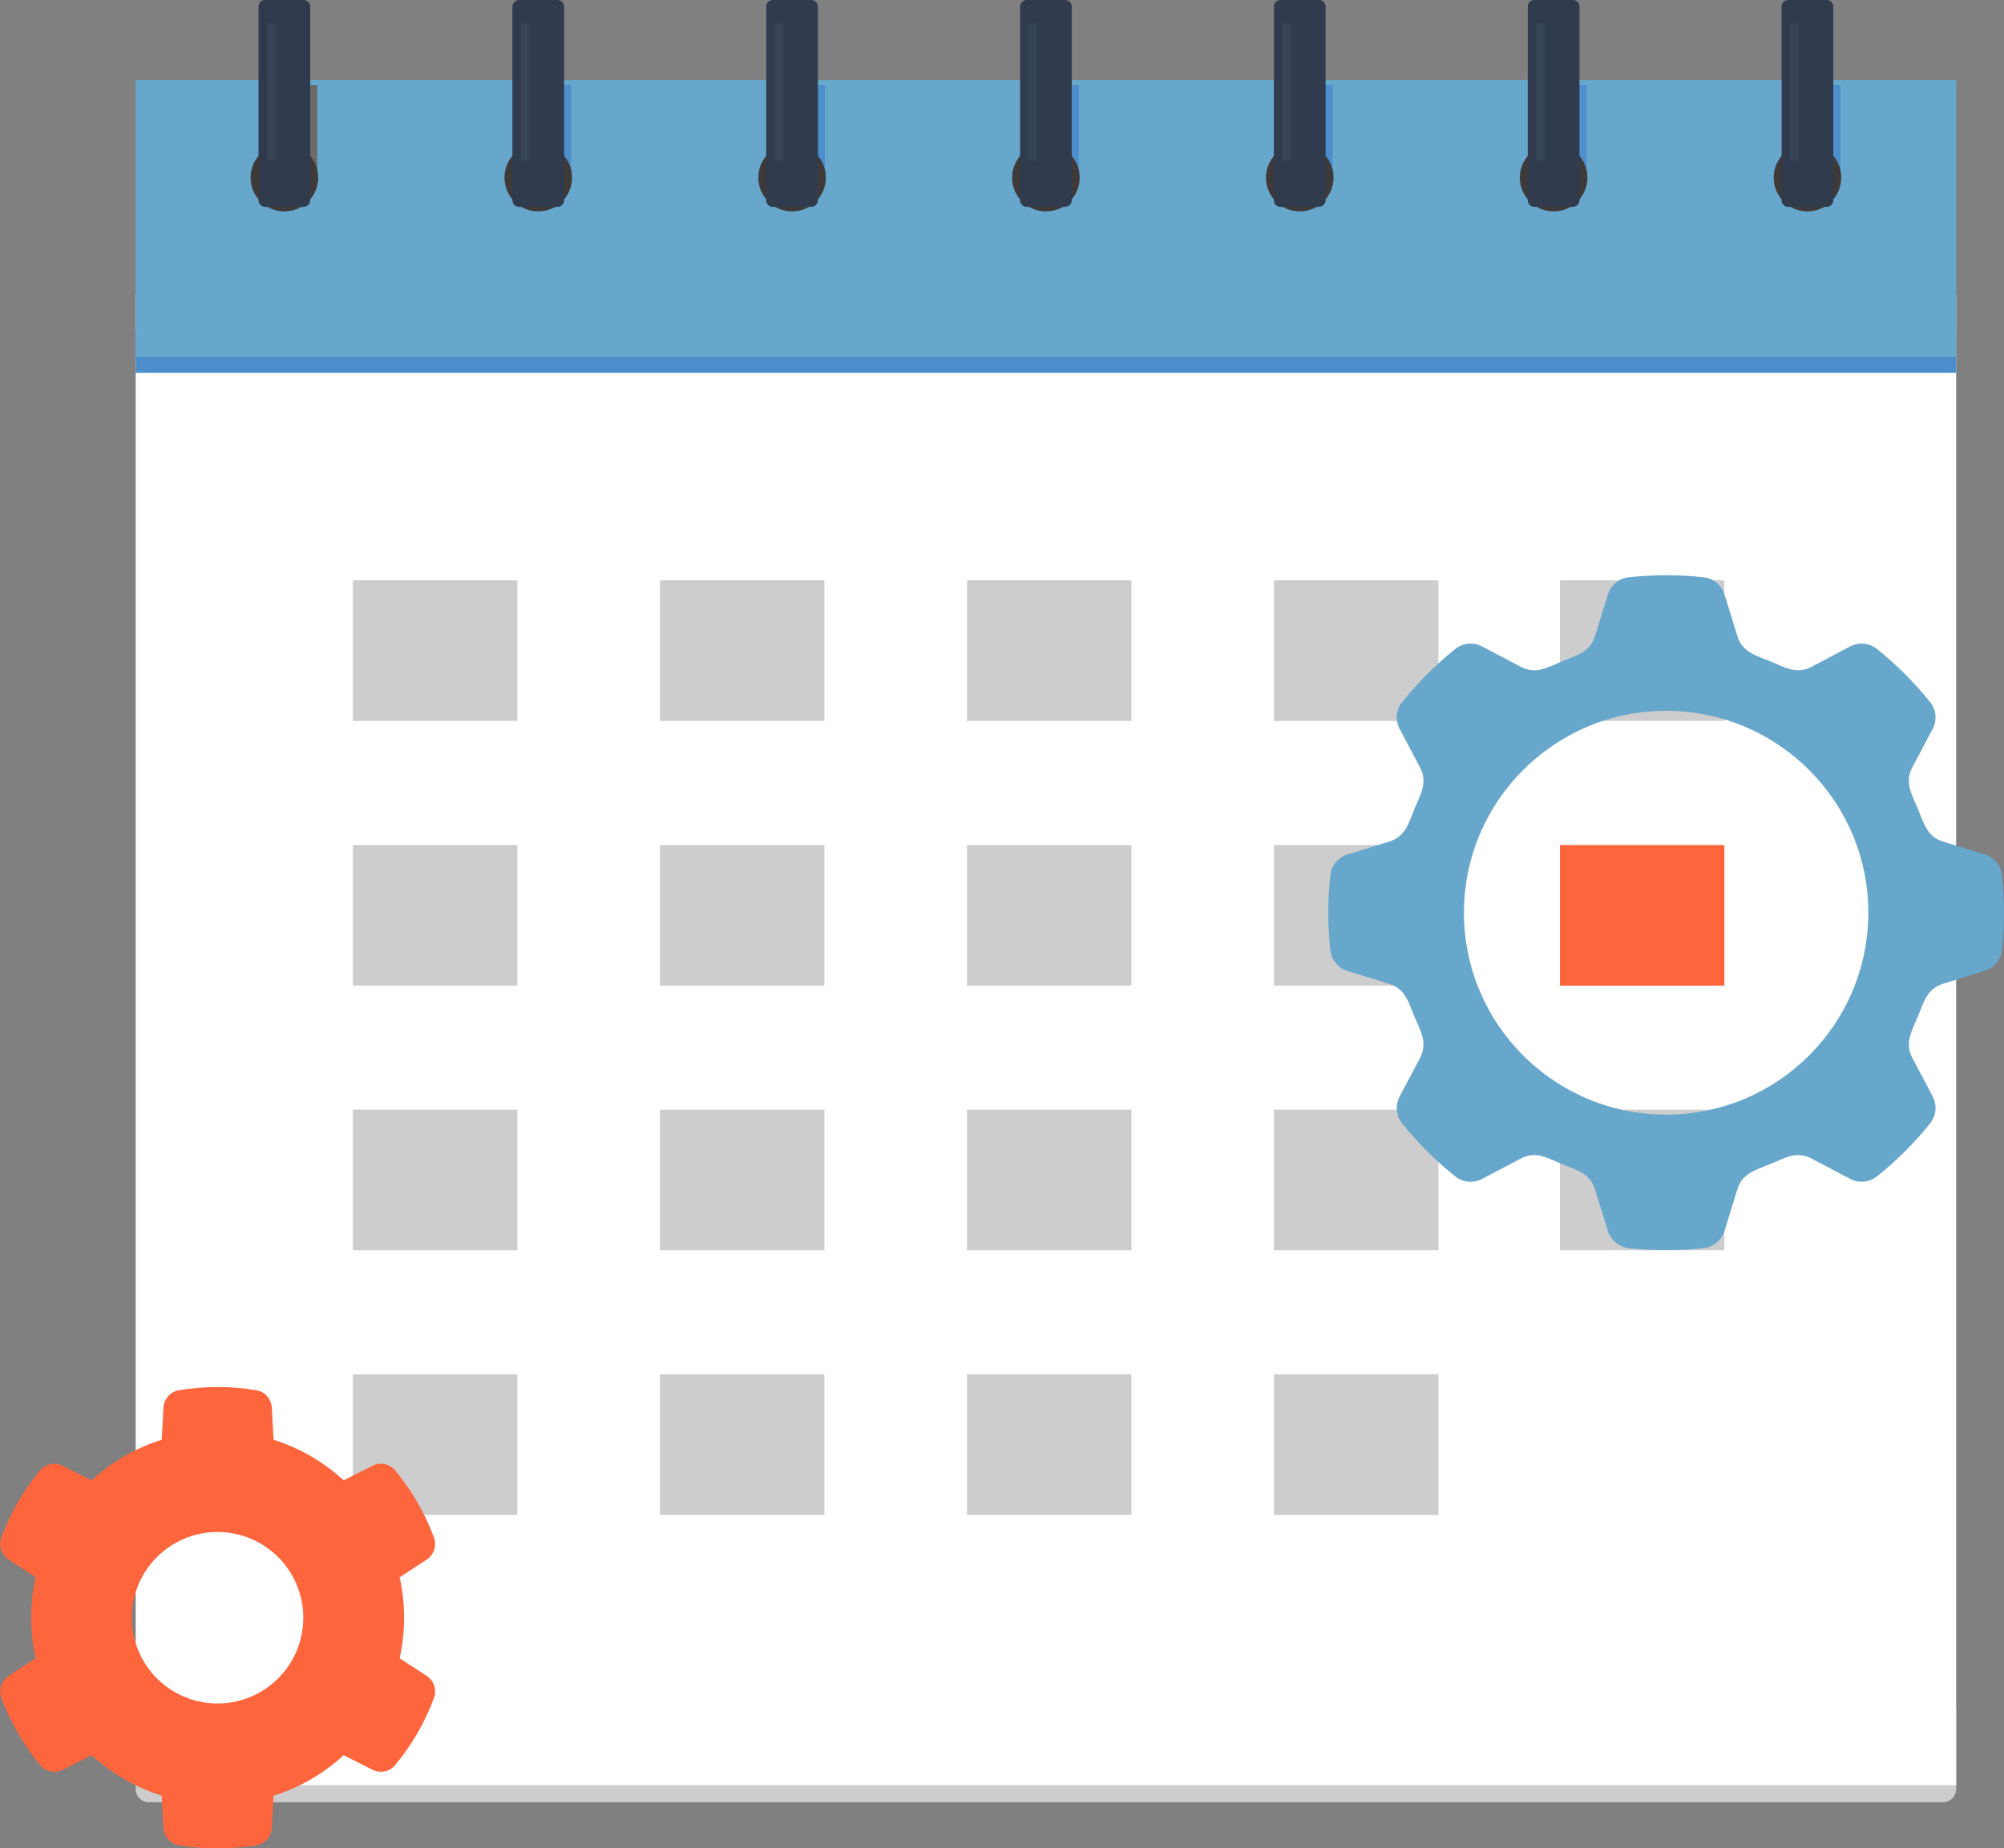
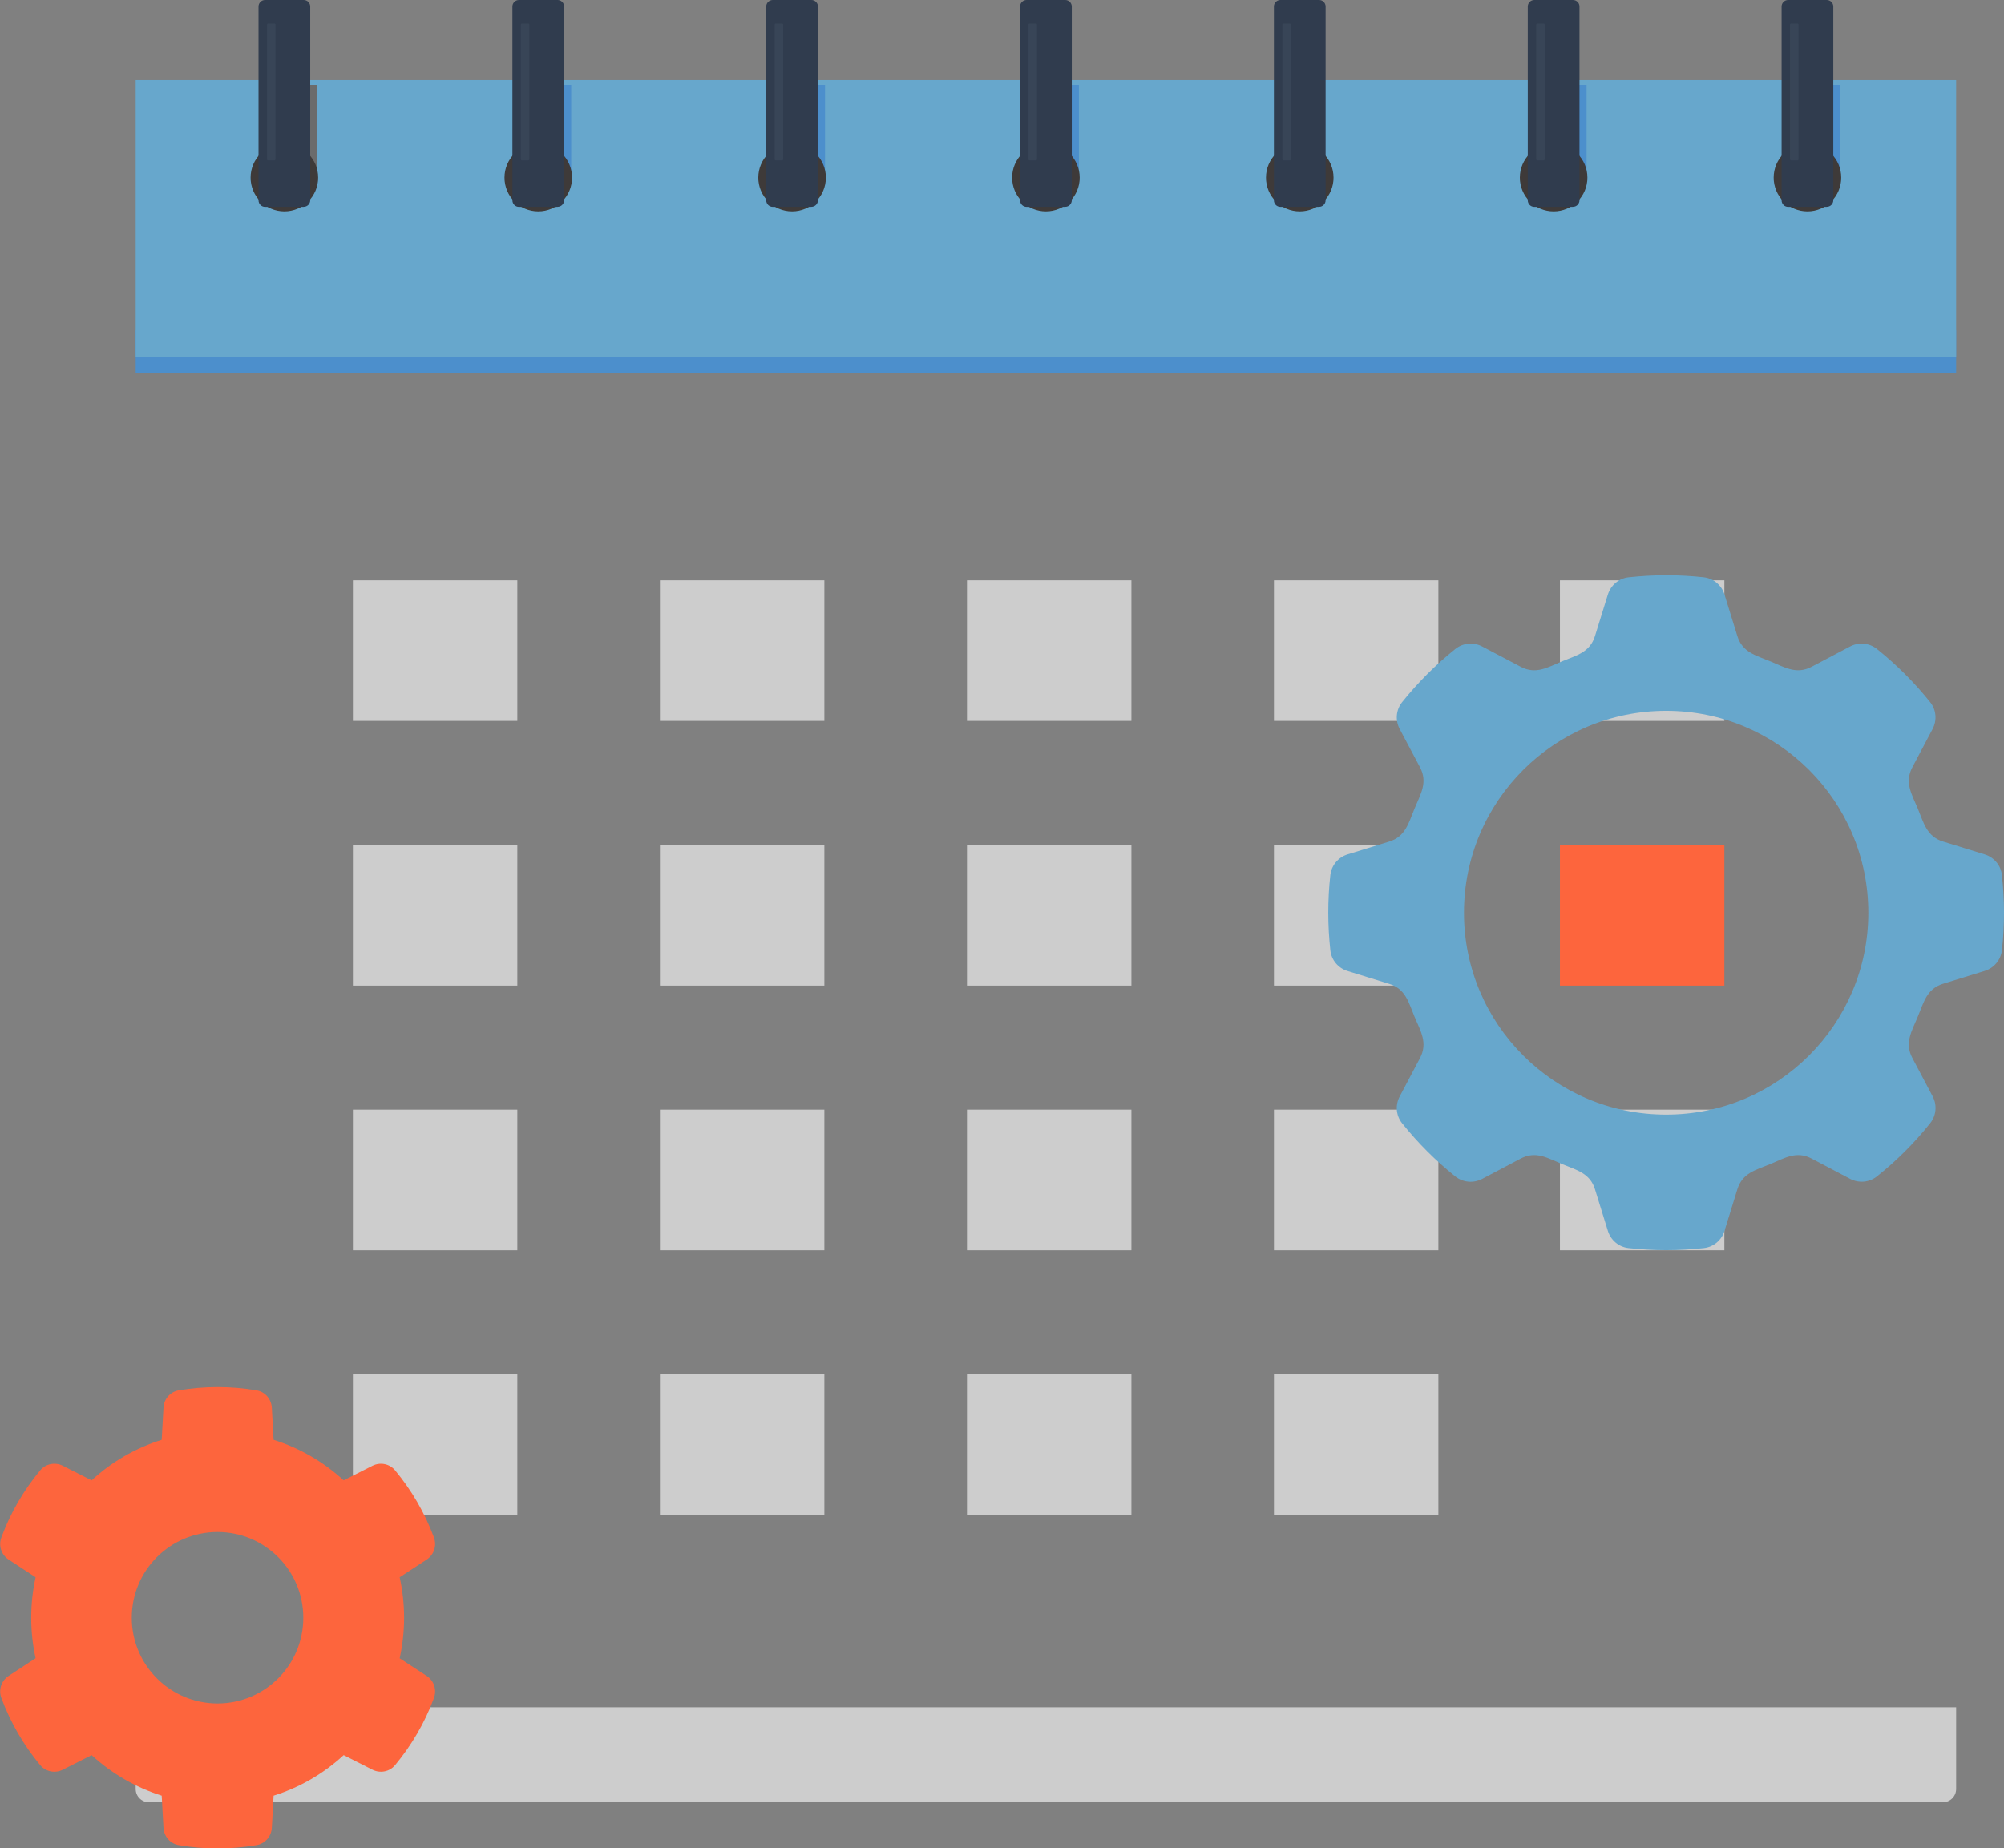
<svg xmlns="http://www.w3.org/2000/svg" id="_レイヤー_4" viewBox="0 0 358.91 331.13">
  <rect x="0" y="0" width="358.91" height="331.13" fill="#808080" stroke="none" />
  <defs>
    <style>.cls-1{fill:#fff;}.cls-2{fill:#fd653d;}.cls-3{fill:#6b6b6b;}.cls-4{fill:#67a7cc;}.cls-5{fill:#303c4e;}.cls-6{fill:#cdcdcd;}.cls-7{fill:#3e3a39;}.cls-8{fill:#384557;}.cls-9{fill:#4c8fcc;}</style>
  </defs>
  <g>
    <path class="cls-6" d="M347.96,322.87H26.68c-1.32,0-2.38-1.07-2.38-2.38v-14.64H350.34v14.64c0,1.32-1.07,2.38-2.38,2.38Z" />
-     <rect class="cls-1" x="24.3" y="52.74" width="326.04" height="267.06" />
    <rect class="cls-9" x="24.3" y="59.17" width="326.04" height="7.62" />
    <rect class="cls-4" x="24.3" y="14.35" width="326.04" height="49.57" />
    <g>
      <g>
        <polygon class="cls-3" points="56.84 15.22 56.84 31.82 50.23 15.22 56.84 15.22" />
        <circle class="cls-7" cx="50.93" cy="31.82" r="6.05" />
        <path class="cls-5" d="M54.39,37.06h-6.92c-.65,0-1.17-.53-1.17-1.17V1.17c0-.65,.53-1.17,1.17-1.17h6.92c.65,0,1.17,.53,1.17,1.17V35.88c0,.65-.53,1.17-1.17,1.17Z" />
        <path class="cls-8" d="M49.15,28.73h-1.14c-.11,0-.19-.09-.19-.19V4.42c0-.11,.09-.19,.19-.19h1.14c.11,0,.19,.09,.19,.19V28.54c0,.11-.09,.19-.19,.19Z" />
      </g>
      <g>
        <polygon class="cls-9" points="102.3 15.22 102.3 31.82 95.69 15.22 102.3 15.22" />
        <circle class="cls-7" cx="96.4" cy="31.82" r="6.05" />
        <path class="cls-5" d="M99.86,37.06h-6.92c-.65,0-1.17-.53-1.17-1.17V1.17c0-.65,.53-1.17,1.17-1.17h6.92c.65,0,1.17,.53,1.17,1.17V35.88c0,.65-.53,1.17-1.17,1.17Z" />
        <path class="cls-8" d="M94.61,28.73h-1.14c-.11,0-.19-.09-.19-.19V4.42c0-.11,.09-.19,.19-.19h1.14c.11,0,.19,.09,.19,.19V28.54c0,.11-.09,.19-.19,.19Z" />
      </g>
      <g>
        <polygon class="cls-9" points="147.76 15.22 147.76 31.82 141.16 15.22 147.76 15.22" />
        <circle class="cls-7" cx="141.86" cy="31.82" r="6.05" />
        <path class="cls-5" d="M145.32,37.06h-6.92c-.65,0-1.17-.53-1.17-1.17V1.17c0-.65,.53-1.17,1.17-1.17h6.92c.65,0,1.17,.53,1.17,1.17V35.88c0,.65-.53,1.17-1.17,1.17Z" />
        <path class="cls-8" d="M140.07,28.73h-1.14c-.11,0-.19-.09-.19-.19V4.42c0-.11,.09-.19,.19-.19h1.14c.11,0,.19,.09,.19,.19V28.54c0,.11-.09,.19-.19,.19Z" />
      </g>
      <g>
        <polygon class="cls-9" points="193.23 15.22 193.23 31.82 186.62 15.22 193.23 15.22" />
        <circle class="cls-7" cx="187.32" cy="31.82" r="6.05" />
        <path class="cls-5" d="M190.78,37.06h-6.92c-.65,0-1.17-.53-1.17-1.17V1.17c0-.65,.53-1.17,1.17-1.17h6.92c.65,0,1.17,.53,1.17,1.17V35.88c0,.65-.53,1.17-1.17,1.17Z" />
        <path class="cls-8" d="M185.53,28.73h-1.14c-.11,0-.19-.09-.19-.19V4.42c0-.11,.09-.19,.19-.19h1.14c.11,0,.19,.09,.19,.19V28.54c0,.11-.09,.19-.19,.19Z" />
      </g>
      <g>
-         <polygon class="cls-9" points="238.69 15.22 238.69 31.82 232.08 15.22 238.69 15.22" />
        <circle class="cls-7" cx="232.78" cy="31.82" r="6.05" />
        <path class="cls-5" d="M236.24,37.06h-6.92c-.65,0-1.17-.53-1.17-1.17V1.17c0-.65,.53-1.17,1.17-1.17h6.92c.65,0,1.17,.53,1.17,1.17V35.88c0,.65-.53,1.17-1.17,1.17Z" />
        <path class="cls-8" d="M231,28.73h-1.14c-.11,0-.19-.09-.19-.19V4.42c0-.11,.09-.19,.19-.19h1.14c.11,0,.19,.09,.19,.19V28.54c0,.11-.09,.19-.19,.19Z" />
      </g>
      <g>
        <polygon class="cls-9" points="284.15 15.22 284.15 31.82 277.54 15.22 284.15 15.22" />
        <circle class="cls-7" cx="278.25" cy="31.82" r="6.05" />
        <path class="cls-5" d="M281.71,37.06h-6.92c-.65,0-1.17-.53-1.17-1.17V1.17c0-.65,.53-1.17,1.17-1.17h6.92c.65,0,1.17,.53,1.17,1.17V35.88c0,.65-.53,1.17-1.17,1.17Z" />
        <path class="cls-8" d="M276.46,28.73h-1.14c-.11,0-.19-.09-.19-.19V4.42c0-.11,.09-.19,.19-.19h1.14c.11,0,.19,.09,.19,.19V28.54c0,.11-.09,.19-.19,.19Z" />
      </g>
      <g>
        <polygon class="cls-9" points="329.61 15.22 329.61 31.82 323.01 15.22 329.61 15.22" />
        <circle class="cls-7" cx="323.71" cy="31.82" r="6.05" />
        <path class="cls-5" d="M327.17,37.06h-6.92c-.65,0-1.17-.53-1.17-1.17V1.17c0-.65,.53-1.17,1.17-1.17h6.92c.65,0,1.17,.53,1.17,1.17V35.88c0,.65-.53,1.17-1.17,1.17Z" />
        <path class="cls-8" d="M321.92,28.73h-1.14c-.11,0-.19-.09-.19-.19V4.42c0-.11,.09-.19,.19-.19h1.14c.11,0,.19,.09,.19,.19V28.54c0,.11-.09,.19-.19,.19Z" />
      </g>
    </g>
    <g>
      <rect class="cls-6" x="279.38" y="103.96" width="29.45" height="25.19" />
      <rect class="cls-6" x="228.16" y="198.79" width="29.45" height="25.19" />
      <rect class="cls-6" x="118.19" y="198.79" width="29.45" height="25.19" />
      <rect class="cls-6" x="173.18" y="198.79" width="29.45" height="25.19" />
      <rect class="cls-6" x="173.18" y="151.38" width="29.45" height="25.19" />
      <rect class="cls-6" x="118.19" y="151.38" width="29.45" height="25.19" />
      <rect class="cls-6" x="118.19" y="246.2" width="29.45" height="25.19" />
      <rect class="cls-6" x="173.18" y="246.2" width="29.45" height="25.19" />
      <rect class="cls-6" x="228.16" y="246.2" width="29.45" height="25.19" />
      <rect class="cls-6" x="228.16" y="151.38" width="29.45" height="25.19" />
      <rect class="cls-6" x="228.16" y="103.96" width="29.45" height="25.19" />
      <rect class="cls-6" x="173.18" y="103.96" width="29.45" height="25.19" />
      <rect class="cls-6" x="118.19" y="103.96" width="29.45" height="25.19" />
      <rect class="cls-6" x="63.2" y="103.96" width="29.45" height="25.19" />
      <rect class="cls-6" x="63.2" y="151.38" width="29.45" height="25.19" />
      <rect class="cls-6" x="63.2" y="198.79" width="29.45" height="25.19" />
      <rect class="cls-6" x="63.2" y="246.2" width="29.45" height="25.19" />
      <rect class="cls-6" x="279.38" y="198.79" width="29.45" height="25.19" />
      <rect class="cls-2" x="279.38" y="151.38" width="29.45" height="25.19" />
    </g>
  </g>
  <path class="cls-4" d="M358.54,156.76c-.19-1.74-1.42-3.18-3.1-3.7-2.2-.68-4.69-1.45-7.42-2.29-2.96-.91-3.48-3.35-4.55-5.92-1.07-2.56-2.42-4.66-.97-7.4,1.34-2.52,2.55-4.82,3.62-6.85,.82-1.55,.67-3.44-.43-4.81-2.82-3.52-6.02-6.72-9.55-9.54-1.37-1.09-3.26-1.25-4.81-.43-2.03,1.08-4.34,2.28-6.86,3.62-2.74,1.45-4.83,.1-7.4-.96-2.57-1.07-5.01-1.59-5.92-4.55-.84-2.73-1.62-5.21-2.29-7.41-.51-1.67-1.96-2.9-3.7-3.1-2.22-.25-4.47-.37-6.75-.37s-4.53,.13-6.74,.37c-1.74,.19-3.19,1.42-3.71,3.1-.68,2.2-1.46,4.68-2.3,7.41-.91,2.96-3.34,3.48-5.92,4.55-2.57,1.07-4.66,2.41-7.4,.96-2.52-1.34-4.83-2.55-6.87-3.62-1.55-.82-3.44-.66-4.81,.43-3.52,2.82-6.73,6.02-9.55,9.54-1.1,1.37-1.25,3.26-.43,4.81,1.08,2.03,2.29,4.33,3.63,6.85,1.45,2.74,.09,4.83-.97,7.4-1.07,2.57-1.59,5.01-4.55,5.92-2.74,.84-5.22,1.62-7.43,2.29-1.68,.51-2.9,1.96-3.1,3.7-.25,2.22-.37,4.47-.37,6.75s.13,4.53,.37,6.75c.19,1.74,1.42,3.19,3.1,3.7,2.2,.67,4.69,1.45,7.43,2.29,2.96,.91,3.48,3.34,4.55,5.91,1.07,2.57,2.42,4.66,.97,7.4-1.34,2.53-2.55,4.83-3.63,6.86-.82,1.55-.67,3.44,.43,4.81,2.82,3.52,6.02,6.72,9.54,9.53,1.37,1.09,3.26,1.25,4.81,.43,2.04-1.08,4.35-2.29,6.88-3.63,2.74-1.45,4.83-.09,7.4,.97,2.57,1.07,5.01,1.59,5.92,4.54,.84,2.73,1.63,5.22,2.3,7.42,.51,1.68,1.96,2.91,3.71,3.1,2.21,.24,4.46,.37,6.74,.37s4.54-.13,6.75-.37c1.74-.19,3.19-1.42,3.7-3.1,.68-2.2,1.45-4.69,2.29-7.42,.91-2.96,3.35-3.48,5.92-4.54,2.57-1.06,4.66-2.42,7.4-.97,2.52,1.34,4.83,2.54,6.87,3.62,1.55,.82,3.44,.66,4.81-.43,3.53-2.81,6.73-6.01,9.55-9.54,1.09-1.37,1.25-3.26,.43-4.81-1.08-2.03-2.29-4.34-3.63-6.86-1.45-2.74-.09-4.83,.97-7.4,1.07-2.57,1.59-5.01,4.55-5.91,2.73-.84,5.21-1.62,7.42-2.29,1.67-.51,2.9-1.96,3.1-3.7,.25-2.22,.37-4.47,.37-6.75s-.13-4.53-.38-6.75Zm-60.14,42.92c-20,0-36.21-16.2-36.21-36.17s16.21-36.17,36.21-36.17,36.21,16.2,36.21,36.17-16.21,36.17-36.21,36.17Z" />
  <path class="cls-2" d="M72.37,289.81c0-2.49-.28-4.91-.79-7.25l4.84-3.17c1.31-.86,1.84-2.51,1.29-3.98-1.64-4.41-4.01-8.47-6.96-12.02-.98-1.18-2.67-1.5-4.04-.81l-5.16,2.61c-3.56-3.27-7.83-5.77-12.55-7.26l-.32-5.77c-.09-1.53-1.21-2.84-2.72-3.09-2.27-.39-4.6-.59-6.98-.59s-4.71,.2-6.98,.59c-1.52,.26-2.64,1.56-2.72,3.09l-.32,5.77c-4.73,1.48-9,3.98-12.55,7.26l-5.16-2.61c-1.37-.69-3.06-.37-4.04,.81-2.95,3.55-5.33,7.6-6.96,12.02-.55,1.47-.02,3.12,1.29,3.98l4.84,3.17c-.52,2.33-.79,4.76-.79,7.25s.27,4.91,.79,7.25l-4.84,3.17c-1.31,.86-1.84,2.51-1.29,3.98,1.64,4.41,4.01,8.47,6.96,12.02,.98,1.18,2.67,1.5,4.04,.81l5.16-2.61c3.56,3.27,7.83,5.77,12.55,7.26l.32,5.77c.09,1.54,1.21,2.84,2.72,3.09,2.27,.39,4.6,.59,6.98,.59s4.71-.2,6.98-.59c1.52-.26,2.64-1.56,2.72-3.09l.32-5.77c4.72-1.48,8.99-3.98,12.55-7.26l5.16,2.61c1.37,.69,3.06,.37,4.04-.81,2.95-3.55,5.33-7.6,6.96-12.02,.55-1.47,.02-3.12-1.29-3.98l-4.84-3.16c.51-2.33,.79-4.76,.79-7.25Zm-33.41,15.36c-8.48,0-15.36-6.88-15.36-15.36s6.88-15.36,15.36-15.36,15.36,6.88,15.36,15.36c0,8.48-6.88,15.36-15.36,15.36Z" />
</svg>